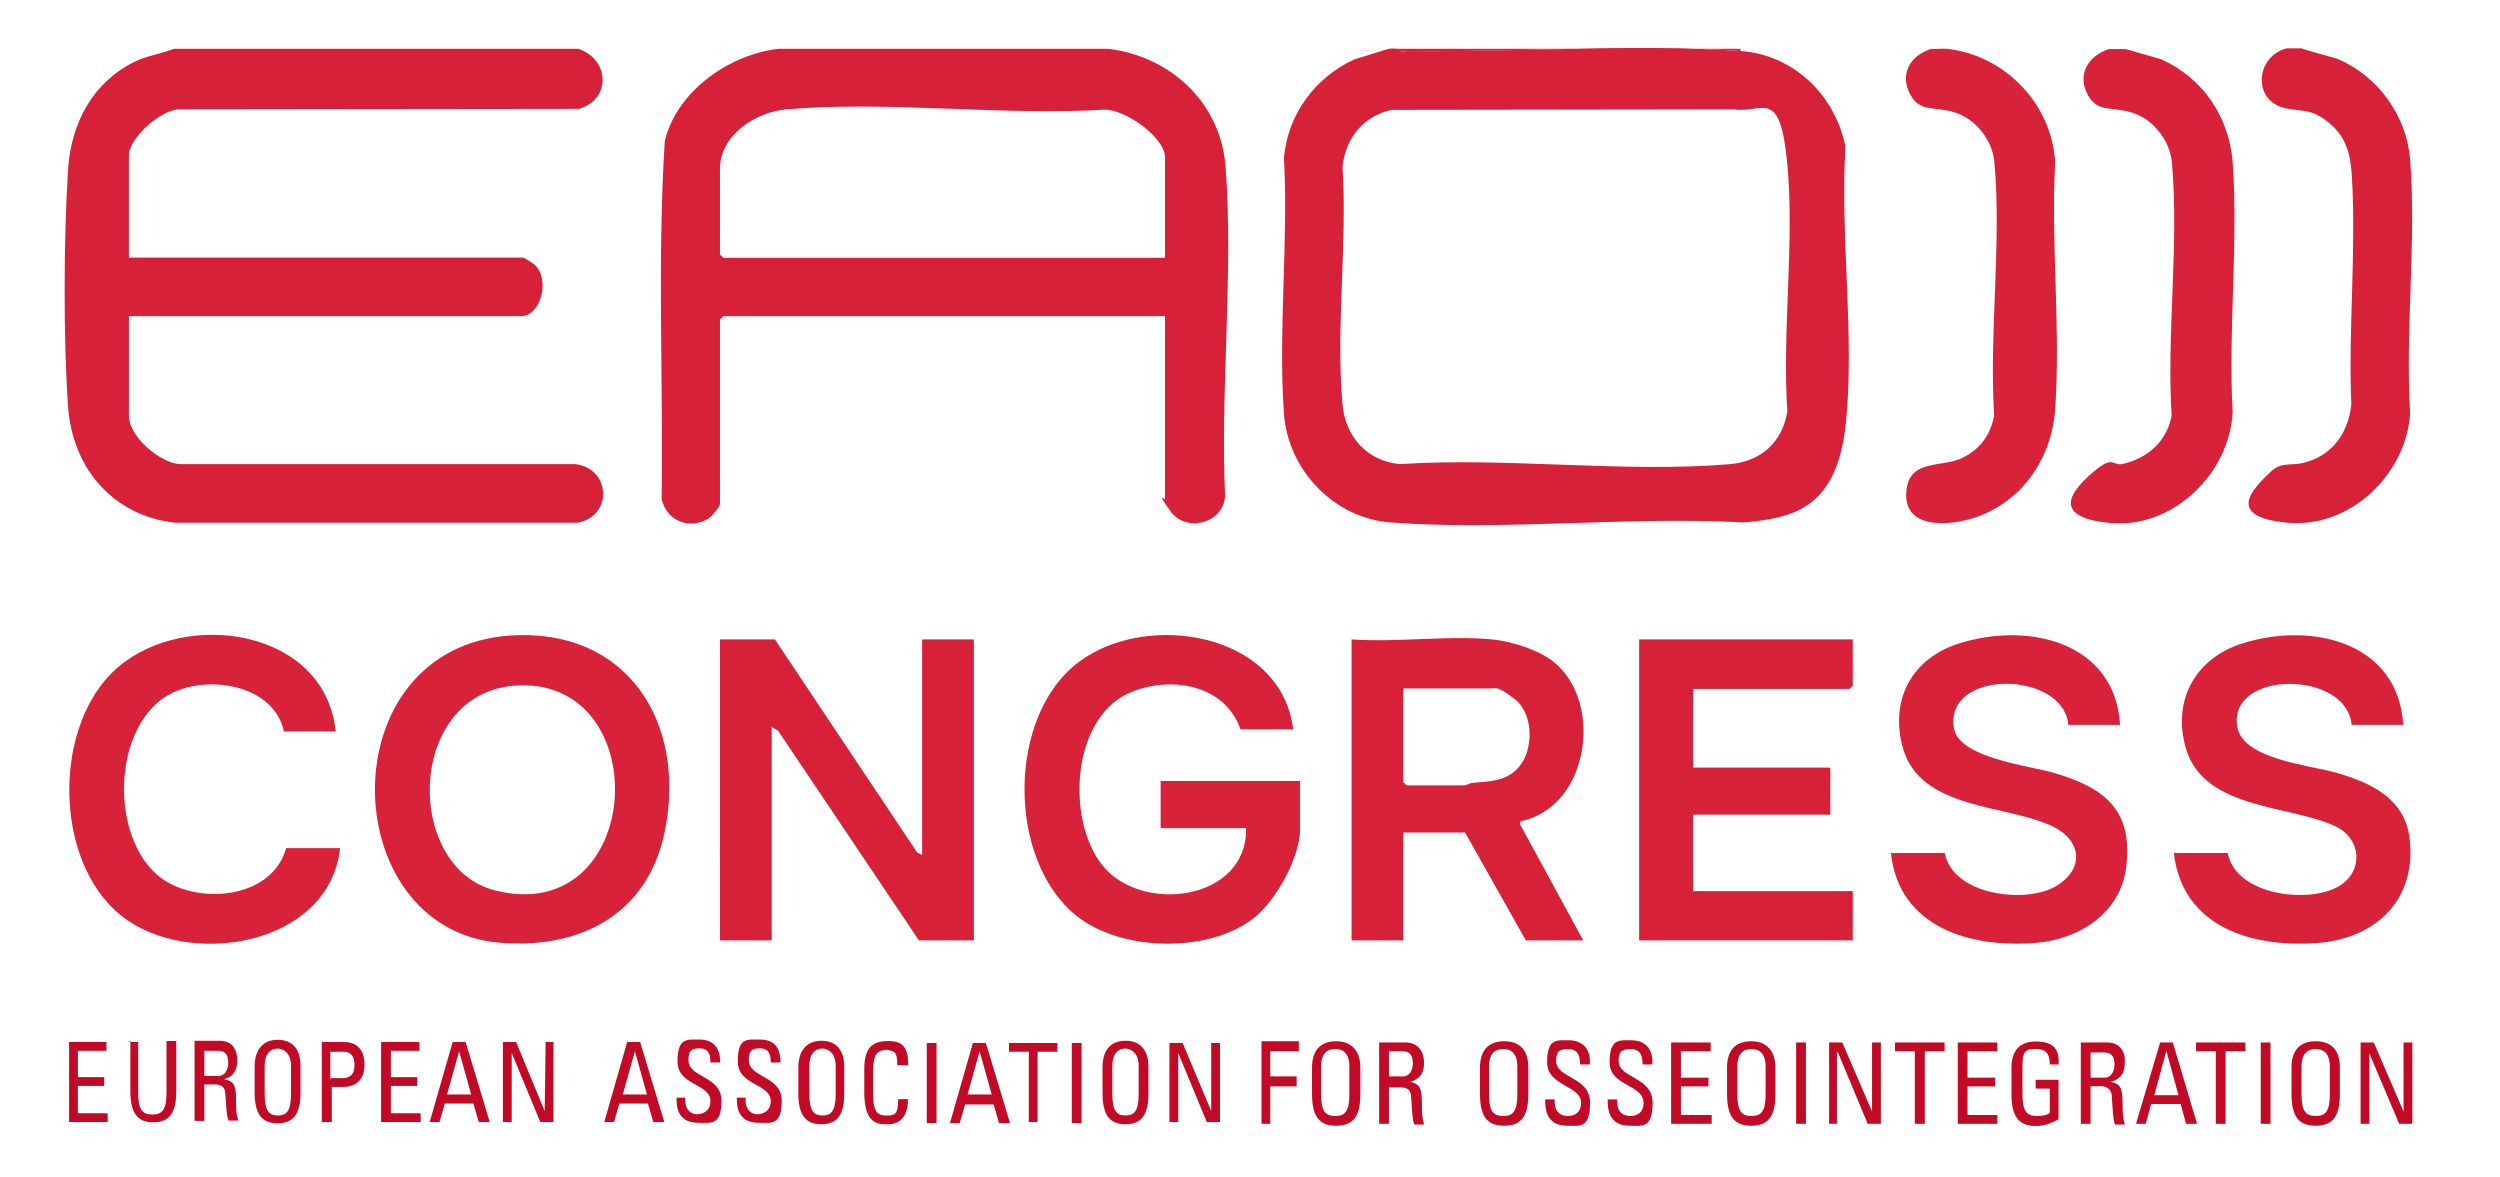
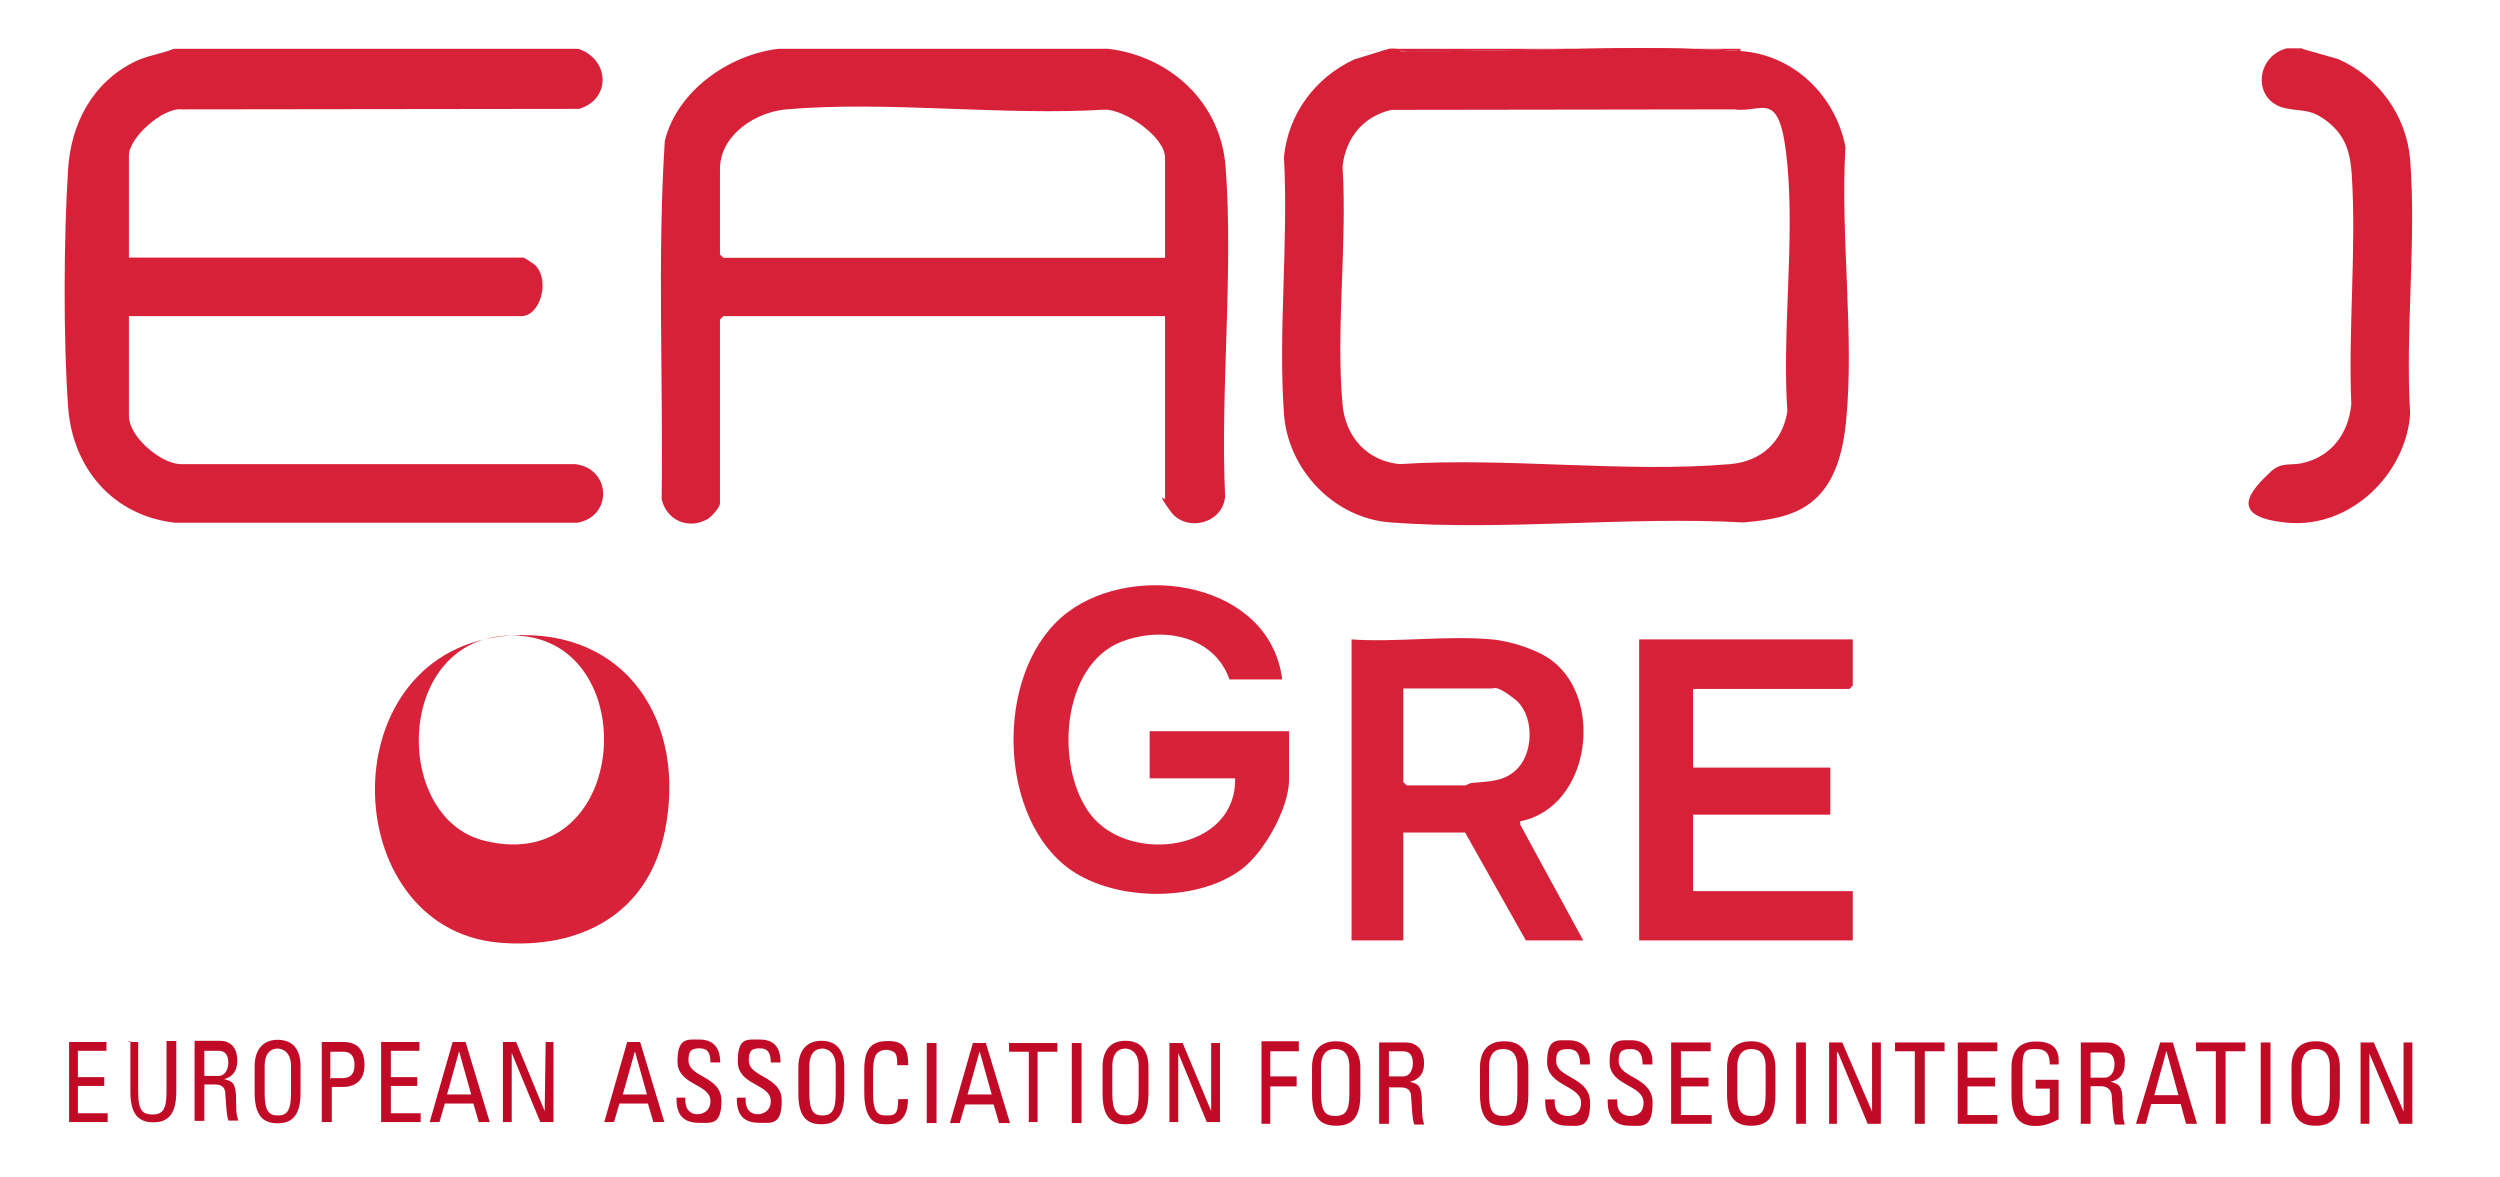
<svg xmlns="http://www.w3.org/2000/svg" id="Calque_1" version="1.1" viewBox="0 0 1024 481.9">
  <defs>
    <style>.st1{fill:#d72139}.st2{fill:#d8223a}</style>
  </defs>
  <g id="aa9JjP.tif">
    <path class="st1" d="M323.4 20h127c1.2 0 2.5-.1 3.7 0 25.6 3.2 45.9 22.2 47.9 48.3 3.3 43.5-2.2 91.1-.2 135-.8 11.2-16 14.9-22.3 6.2s-2.3-4.7-2.3-5v-75H296.3s-1.4 1.3-1.4 1.4v75.4c0 1.4-3.4 5.3-4.9 6.2-7.8 4.6-17 .8-19-8.1.7-48.9-1.8-98.1 1.3-146.7 5-20.4 26.2-35.3 46.5-37.7h4.6zm153.8 85.5V64.6c0-8.5-16.2-19.6-24.5-19.7-42.2 2.6-89-3.7-130.7-.1-12.5 1.1-27.1 10.5-27.1 24.4v35s1.3 1.4 1.4 1.4h180.9zM74.9 20h162c12.9 4.3 13.5 20.8.2 24.6l-162.7.2c-7.8-.8-21.6 11.7-21.6 18.8v41.9h161.6c.3 0 4.3 2.6 4.8 3.1 6.3 6.3 2.1 20.9-5.7 20.9H52.8v40.9c0 8.3 12.6 19.2 20.8 19.7h162c14.8 1.8 15.4 21.5.9 24H71.6c-25.4-2.9-41.9-22.4-43.7-47.4-2-27.6-1.8-69.8 0-97.5 1.2-18.6 10-35.3 27-43.8 5.3-2.7 10.9-3.2 16.3-5.4h3.7zM572 20c1 1.5 3.5.9 5.1.9 44 .5 92.6-3 135.8 0 21.8 1.5 38.9 18.2 43 39.3-2.2 36.1 3.8 77.5.2 112.9s-21.7 39.1-41.9 40.9c-47.1-2.6-97.9 3.5-144.6 0-23.2-1.7-42.1-21.6-43.7-44.6-2.4-34 1.9-70.7 0-105 1.7-17.7 12.8-32.7 28.9-40.1l14.4-4.4h2.8zm-2.1 25c-11.6 2.7-18.7 11.5-20 23.2 2 31.5-2.8 66.4 0 97.5 1.2 13.2 10 23.1 23.4 24.4 43.8-2.9 92.2 3.7 135.4 0 12.7-1.1 21.4-9.1 23.4-21.6-2.2-32.6 3-69.1 0-101.2s-9.9-20.8-21.7-22.5l-140.6.2z" />
-     <path class="st2" d="M870.3 20l14.7 4.2c17.1 7.5 28.1 23.6 29.5 42.3 2.4 33-1.9 68.9 0 102.2-1.2 25.2-24.5 48-50.3 45.5s-14.5-14.4-6.4-21.2 7.3-1.9 11.8-3c10.2-2.4 17.8-9.2 19.9-19.6-2.1-33.4 3.1-71 .1-103.9-.8-9-7.7-17.8-16.4-20.4s-13.9 0-17.9-7c-4.8-8.5 0-16.2 8.5-19h6.4zm-72.7 0c23.7 2.7 42.8 22.6 44.2 46.4-1.8 33.1 2.3 68.5 0 101.3-1.4 19.8-13.2 37.4-32.3 44.1-11.2 3.9-31.1 5.3-28.5-11.9 1.8-11.8 14.7-8.4 22.7-12.3s11.6-10 13.1-17.3c-2.1-33.4 3.1-71 .1-103.9-.8-9-7.7-17.8-16.4-20.4s-13.9 0-17.9-7c-4.8-8.6-.2-16.3 8.5-19 2.1.2 4.4-.2 6.4 0z" />
    <path class="st1" d="M943 20l14.7 4.2c16.5 7.2 28.1 23.3 29.5 41.3 2.6 33.4-2.1 70.2 0 104-1.8 25-24.7 47-50.3 44.6s-14.3-13.8-6.9-20.8c4.4-4.2 8-2.5 13-3.6 12-2.7 18.9-12.1 20.1-24.1-1.3-30.7 2.1-63.3.2-93.8-.6-9.3-2.5-16.2-10.1-22.1-6.8-5.2-9.6-3.9-16.8-5.3-13.9-2.7-12.8-21.2.2-24.6h6.4z" />
    <path class="st2" d="M236 20H74.9 236zm476.9 0v.9c-43.2-3-91.8.6-135.8 0s-4.1.6-5.1-.9h140.9zm-262.4 0h-127 127z" />
-     <path class="st1" d="M317.4 261.9l58.2 87.2 2.1 1.1v-88.3h21.2v123.3h-22.5l-57.7-85.9-2.6-1.5v87.4h-21.2V261.9h22.5z" />
-     <path class="st2" d="M209.1 260.3c47.7-3.1 72.1 35.5 63.3 79.8-6.8 34.4-34.8 48.9-68.1 46-67-6-69.9-120.9 4.9-125.8zm4.5 20.4c-47.4.7-48.7 74.5-10.9 84 60.7 15.3 66.3-84.8 10.9-84zm316.1 18h-21.6c-6.4-18.1-27.6-21.8-44.1-15.5-25.1 9.6-27.6 52.2-12.5 71.2 16 20.1 59.5 14.6 58.9-15.2h-35v-19.3h57.1v19.8c0 11.6-10.1 29.7-19.4 36.7-18.6 14.1-54 13.3-72.2-1.3-28.5-22.9-28.5-81.8.9-103.9 28-21.1 83-12.2 87.9 27.6z" />
+     <path class="st2" d="M209.1 260.3c47.7-3.1 72.1 35.5 63.3 79.8-6.8 34.4-34.8 48.9-68.1 46-67-6-69.9-120.9 4.9-125.8zc-47.4.7-48.7 74.5-10.9 84 60.7 15.3 66.3-84.8 10.9-84zm316.1 18h-21.6c-6.4-18.1-27.6-21.8-44.1-15.5-25.1 9.6-27.6 52.2-12.5 71.2 16 20.1 59.5 14.6 58.9-15.2h-35v-19.3h57.1v19.8c0 11.6-10.1 29.7-19.4 36.7-18.6 14.1-54 13.3-72.2-1.3-28.5-22.9-28.5-81.8.9-103.9 28-21.1 83-12.2 87.9 27.6z" />
    <path class="st1" d="M611.1 261.9c6.9.6 17 3.7 22.9 7.5 23.5 15.2 17.9 61.2-11.3 67v1.4l25.8 47.4H625L600.1 341h-25.3v44.2h-21.2V261.9c18.5 1.3 39.3-1.7 57.5 0zm-36.3 20.2v38.2s1.3 1.4 1.4 1.4h23.9c.3 0 1.6-.8 2.7-1 7.1-.7 14-.4 19.3-6.5 6.2-7.1 6.1-21.8-1.6-27.8s-8.4-4.4-9.4-4.4h-36.4zm184.1-20.2v18.9s-1.3 1.4-1.4 1.4h-64v32.2h56.2v19.3h-56.2V365h65.4v20.2h-87.5V261.9h87.5z" />
-     <path class="st2" d="M868.4 296.9h-21.2c-2.1-22.4-50.8-22.9-46.9 1.3 2 12.3 30.8 15.4 40.7 18.3 20.7 6 32.8 15 29.9 38.6-2.3 18.9-19.1 29.6-37 31.1-26.8 2.2-56.1-6.3-59.4-36.8h22.1c3.2 17.6 34 21 46 13.3s8.9-18.7-1-23.8c-18.7-9.7-55.5-6.5-62.4-33.3-5-19.5 4.2-36 23.1-42 28.2-9 64-.9 66.1 33.4zm116 0h-21.2c-1.8-22.2-50-22.7-46.9.4 1.8 13.7 29.8 16.1 40.6 19.2 14.2 4.1 28.1 10.5 30.1 27 2.9 24.6-13.4 40.7-37.2 42.7-27 2.2-55.9-6.3-59.4-36.8h22.1c3.2 17.6 34 21 46 13.3 9.7-6.2 8.6-19.1-1.6-24.1-18.5-9-54.3-6.7-61.6-32.2-5.6-19.5 3.9-36.7 23-42.8 28.2-9 64-.9 66.1 33.4zm-846.9 2.7h-21.2c-4.1-18.8-29.7-23.1-45.1-16.1-26.5 12.1-27 63.9-2.5 77.9 15.7 9 43 5.8 48.5-14h22.1c-4.4 40.3-62.4 49.5-89.7 27.6-27.9-22.3-28.2-78.5-1.4-101.6 27.9-24.1 85-15.8 89.3 26.2z" />
  </g>
  <path d="M52.6 426.8h4v20.7c0 7.2 1.8 9 5.8 9s5.8-1.8 5.8-9v-21.1h4v20.7c0 9-3.1 12.6-9.4 12.6s-9.4-3.6-9.4-12.6v-20.7l-.9.4zm31.1 17.5v14.8h-4v-32.8H90c5.4 0 7.2 4 7.2 8.1s-1.8 6.7-5.4 7.6c3.6.9 4.9 1.8 4.9 8.5s.4 6.3.9 8.5h-4c-.9-2.2-.9-6.3-1.3-10.8 0-4-3.1-4-4.5-4h-4.5.4zm0-3.6h5.8c2.7 0 4-2.7 4-5.4s-.9-4.9-4-4.9h-5.8v10.3zm20.6 6.8v-10.8c0-6.3 3.1-10.8 9.4-10.8s9.4 4 9.4 10.8v10.8c0 9-3.1 12.6-9.4 12.6s-9.4-3.6-9.4-12.6m14.9.4v-11.2c0-6.7-4.5-7.2-5.4-7.2s-5.4 0-5.4 7.2v11.2c0 7.2 1.8 9 5.4 9s5.4-1.8 5.4-9m12.6 11.7v-32.8h9c4 0 8.5 1.8 8.5 9.4s-5.4 9-8.5 9h-4.9v14.4h-4zm4-18h4c1.8 0 5.4 0 5.4-5.4s-3.6-5.4-4.5-5.4h-5.4V442l.4-.4zm20.3 18v-32.8h15.7v3.6h-11.7v10.8h10.8v3.6h-10.8V456h12.2v3.6h-16.2zm-127.8 0v-32.8h15.3v3.6H31.9v10.8h10.8v3.6H31.9V456h12.2v3.6H28.3zm157.5-32.8h4.9l9.9 32.8h-4.5l-2.2-7.6h-11.7l-2.2 7.6h-4l9.4-32.8h.4zm2.2 4l-4.9 17.5h9.9l-4.9-17.5zm38.7-4v32.8h-5.4l-11.7-28.3v28.3H206v-32.8h5.4l11.7 28.3.4-28.3h3.2zm30.6 0h4.9l9.9 32.8h-4.5l-2.2-7.6h-11.7l-2.2 7.6h-4l9.4-32.8h.4zm2.7 4l-4.9 17.5h9.9l-4.9-17.5zm20.7 18.9v.9c0 4.5 2.7 5.8 4.9 5.8s5.4-1.3 5.4-5.4c0-7.2-13.5-6.3-13.5-16.2s4-9 9-9 8.5 2.7 8.5 9.4h-4c0-3.6-.9-5.8-4.5-5.8s-4.5 1.3-4.5 4.9c0 7.2 13.5 6.3 13.5 16.6s-4.5 9-9.4 9c-9 0-9-7.2-9-10.3h3.6zm24.7 0v.9c0 4.5 2.7 5.8 4.9 5.8s5.4-1.3 5.4-5.4c0-7.2-13.5-6.3-13.5-16.2s3.6-9 9-9 8.5 2.7 8.5 9.4h-4c0-3.6-.9-5.8-4.5-5.8s-4.5 1.3-4.5 4.9c0 7.2 13.5 6.3 13.5 16.6s-4.5 9-9.4 9c-9 0-9-7.2-9-10.3h3.6zm21.6-1.8v-10.8c0-6.3 3.1-10.8 9.4-10.8s9.4 4 9.4 10.8v10.8c0 9-3.1 12.6-9.4 12.6s-9.4-3.6-9.4-12.6m15.3 0v-11.2c0-6.7-4.5-7.2-5.4-7.2s-5.4 0-5.4 7.2v11.2c0 7.2 1.8 9 5.4 9s5.4-1.8 5.4-9m25.2-11.7c0-1.8 0-3.6-.9-4.9-.9-.9-2.7-1.3-3.6-1.3-3.1 0-4.5 2.2-4.5 2.7 0 0-.9 1.3-.9 6.7v8.5c0 8.1 2.2 9 5.4 9s4.9 0 4.9-6.7h4c0 10.3-6.7 10.3-8.5 10.3-3.6 0-9.4 0-9.4-13v-9.4c0-9.4 3.6-11.7 9.9-11.7s8.1 3.1 8.1 9.9h-4.5zm12.1-9h4V460h-4zm19.3 0h4.9l9.9 32.8h-4.5l-2.2-7.6h-11.7l-2.2 7.6h-4l9.4-32.8h.4zm2.3 3.6l-4.9 17.5h9.9l-4.9-17.5zm31.9-3.6v3.6H425v28.8h-3.6v-28.8h-8.1v-3.6h19.8zm5.9 0h4V460h-4zm12.6 20.7v-10.8c0-6.7 3.1-10.8 9.4-10.8s9.4 4 9.4 10.8v10.8c0 9-3.1 12.6-9.4 12.6s-9.4-3.6-9.4-12.6m14.8 0v-11.2c0-6.7-4.5-7.2-5.4-7.2s-5.4 0-5.4 7.2v11.2c0 7.2 1.8 9 5.4 9s5.4-1.8 5.4-9m33.3-20.7v32.4h-5.4l-11.7-28.3v28.3H479v-32.4h5.4l11.7 27.9v-27.9h3.6zm17 33.1v-33.8H532v4.1h-11.7v10.3h10.8v4.1h-10.8v15.3h-3.6zm20.7-12.2v-10.8c0-6.7 3.1-10.8 9.9-10.8s9.9 4.5 9.9 10.8v10.8c0 9.4-3.1 13-9.9 13s-9.9-3.6-9.9-13m15.3 0v-11.2c0-7.2-4.5-7.2-5.8-7.2s-5.8 0-5.8 7.2v11.2c0 7.2 1.8 9 5.8 9s5.8-1.8 5.8-9m16.2-3.1v15.3h-4V427h10.8c5.4 0 7.6 4 7.6 8.5s-2.2 6.7-5.8 7.6c3.6.9 4.9 1.8 4.9 8.5s.4 6.7.9 9h-4c-.9-2.2-.9-6.7-1.3-11.2 0-4-3.1-4-4.5-4H569v-.4zm0-4.1h5.8c2.7 0 4-2.7 4-5.4s-.9-4.9-4-4.9h-5.8v10.8-.4zm37.3 7.2v-10.8c0-6.7 3.1-10.8 9.9-10.8s9.9 4 9.9 10.8v10.8c0 9.4-3.1 13-9.9 13s-9.9-3.6-9.9-13m15.3 0v-11.2c0-7.2-4.5-7.2-5.8-7.2s-5.8 0-5.8 7.2v11.2c0 7.2 1.8 9 5.8 9s5.8-1.8 5.8-9m15.3 2.3v.9c0 4.5 2.7 5.8 5.4 5.8s5.4-1.3 5.4-5.4c0-7.2-13.9-6.7-13.9-16.6s4-9 9-9 9 3.1 8.5 9.9h-4c0-3.6-.9-6.3-4.9-6.3s-4.9 1.3-4.9 4.9c0 7.2 13.9 6.3 13.9 17.1s-4.5 9.4-9.4 9.4c-9 0-9-7.6-9-10.8h4zm25.6 0v.9c0 4.5 2.7 5.8 5.4 5.8s5.4-1.3 5.4-5.4c0-7.6-13.9-6.7-13.9-16.6s4-9 9-9 9 3.1 8.5 9.9h-4c0-3.6-.9-6.3-4.9-6.3s-4.9 1.3-4.9 4.9c0 7.2 13.9 6.3 13.9 17.1s-4.5 9.4-9.4 9.4c-9 0-9-7.6-9-10.8h4zm22.1 9.9V427h16.2v3.6h-12.2v10.8h11.3v3.6h-11.3v11.7h12.6v3.6h-16.6zm22.9-12.2v-10.8c0-6.7 3.1-10.8 9.9-10.8s9.9 4.5 9.9 10.8v10.8c0 9.4-3.1 13-9.9 13s-9.9-3.6-9.9-13m15.8 0v-11.2c0-7.2-4.5-7.2-5.8-7.2s-5.8 0-5.8 7.2v11.2c0 7.2 1.8 9 5.8 9s5.8-1.8 5.8-9m12.5-21.1h4v33.3h-4zm34.7 0v33.3H765L752.8 431h-.4v29.3h-3.2V427h5.4l12.2 28.3V427h3.6zm26.1 0v3.6h-8.1v29.7h-4.1v-29.7h-8.1V427h20.3zm5.4 33.3V427h16.2v3.6h-12.2v10.8h11.3v3.6h-11.3v11.7h12.2v3.6h-16.2zm37.7-24.3c0-4-1.3-6.3-5.4-6.3s-5.8 0-5.8 7.2v11.2c0 7.2 1.8 9 5.8 9s4.9-.9 5.4-1.3v-9.9h-5.8v-3.6h9.4v16.2c-2.7 1.3-5.4 2.7-9.4 2.7-6.7 0-9.9-3.6-9.9-13v-10.8c0-6.7 3.1-10.8 9.9-10.8s9.9 2.7 9.4 9.4h-4 .4zm16.7 9v15.3h-4V427h10.8c5.4 0 7.6 4 7.2 8.5 0 4-1.8 6.7-5.8 7.6 3.6.9 4.9 1.8 4.9 8.5s.4 6.7.9 9h-4c-.9-2.2-.9-6.7-1.3-11.2 0-4-3.1-4.5-4.5-4.5H856h.4zm0-3.6h5.8c2.7 0 4-2.7 4-5.4s-.9-4.9-4-4.9h-5.8v10.8-.4zm28.8-14.4h4.9l9.9 33.3h-4.5l-2.2-8.1h-12.1l-2.2 8.1h-4l9.9-33.3h.4zm2.2 3.6l-4.9 18h9.9l-4.9-18zm32.4-3.6v3.6h-8.1v29.7h-4v-29.7h-8.1V427h20.2zm6.3 0h4v33.3h-4zm12.6 21.1v-10.8c0-6.7 3.1-10.8 9.9-10.8s9.9 4 9.9 10.8v10.8c0 9.4-3.1 13-9.9 13s-9.9-3.6-9.9-13m15.7 0v-11.2c0-7.2-4.5-7.2-5.8-7.2s-5.8 0-5.8 7.2v11.2c0 7.2 1.8 9 5.8 9s5.8-1.8 5.8-9m33.8-21.1v33.3h-5.4l-12.2-28.8v28.8h-3.6V427h5.4l12.2 28.3V427h3.6z" fill="#c00a26" />
</svg>